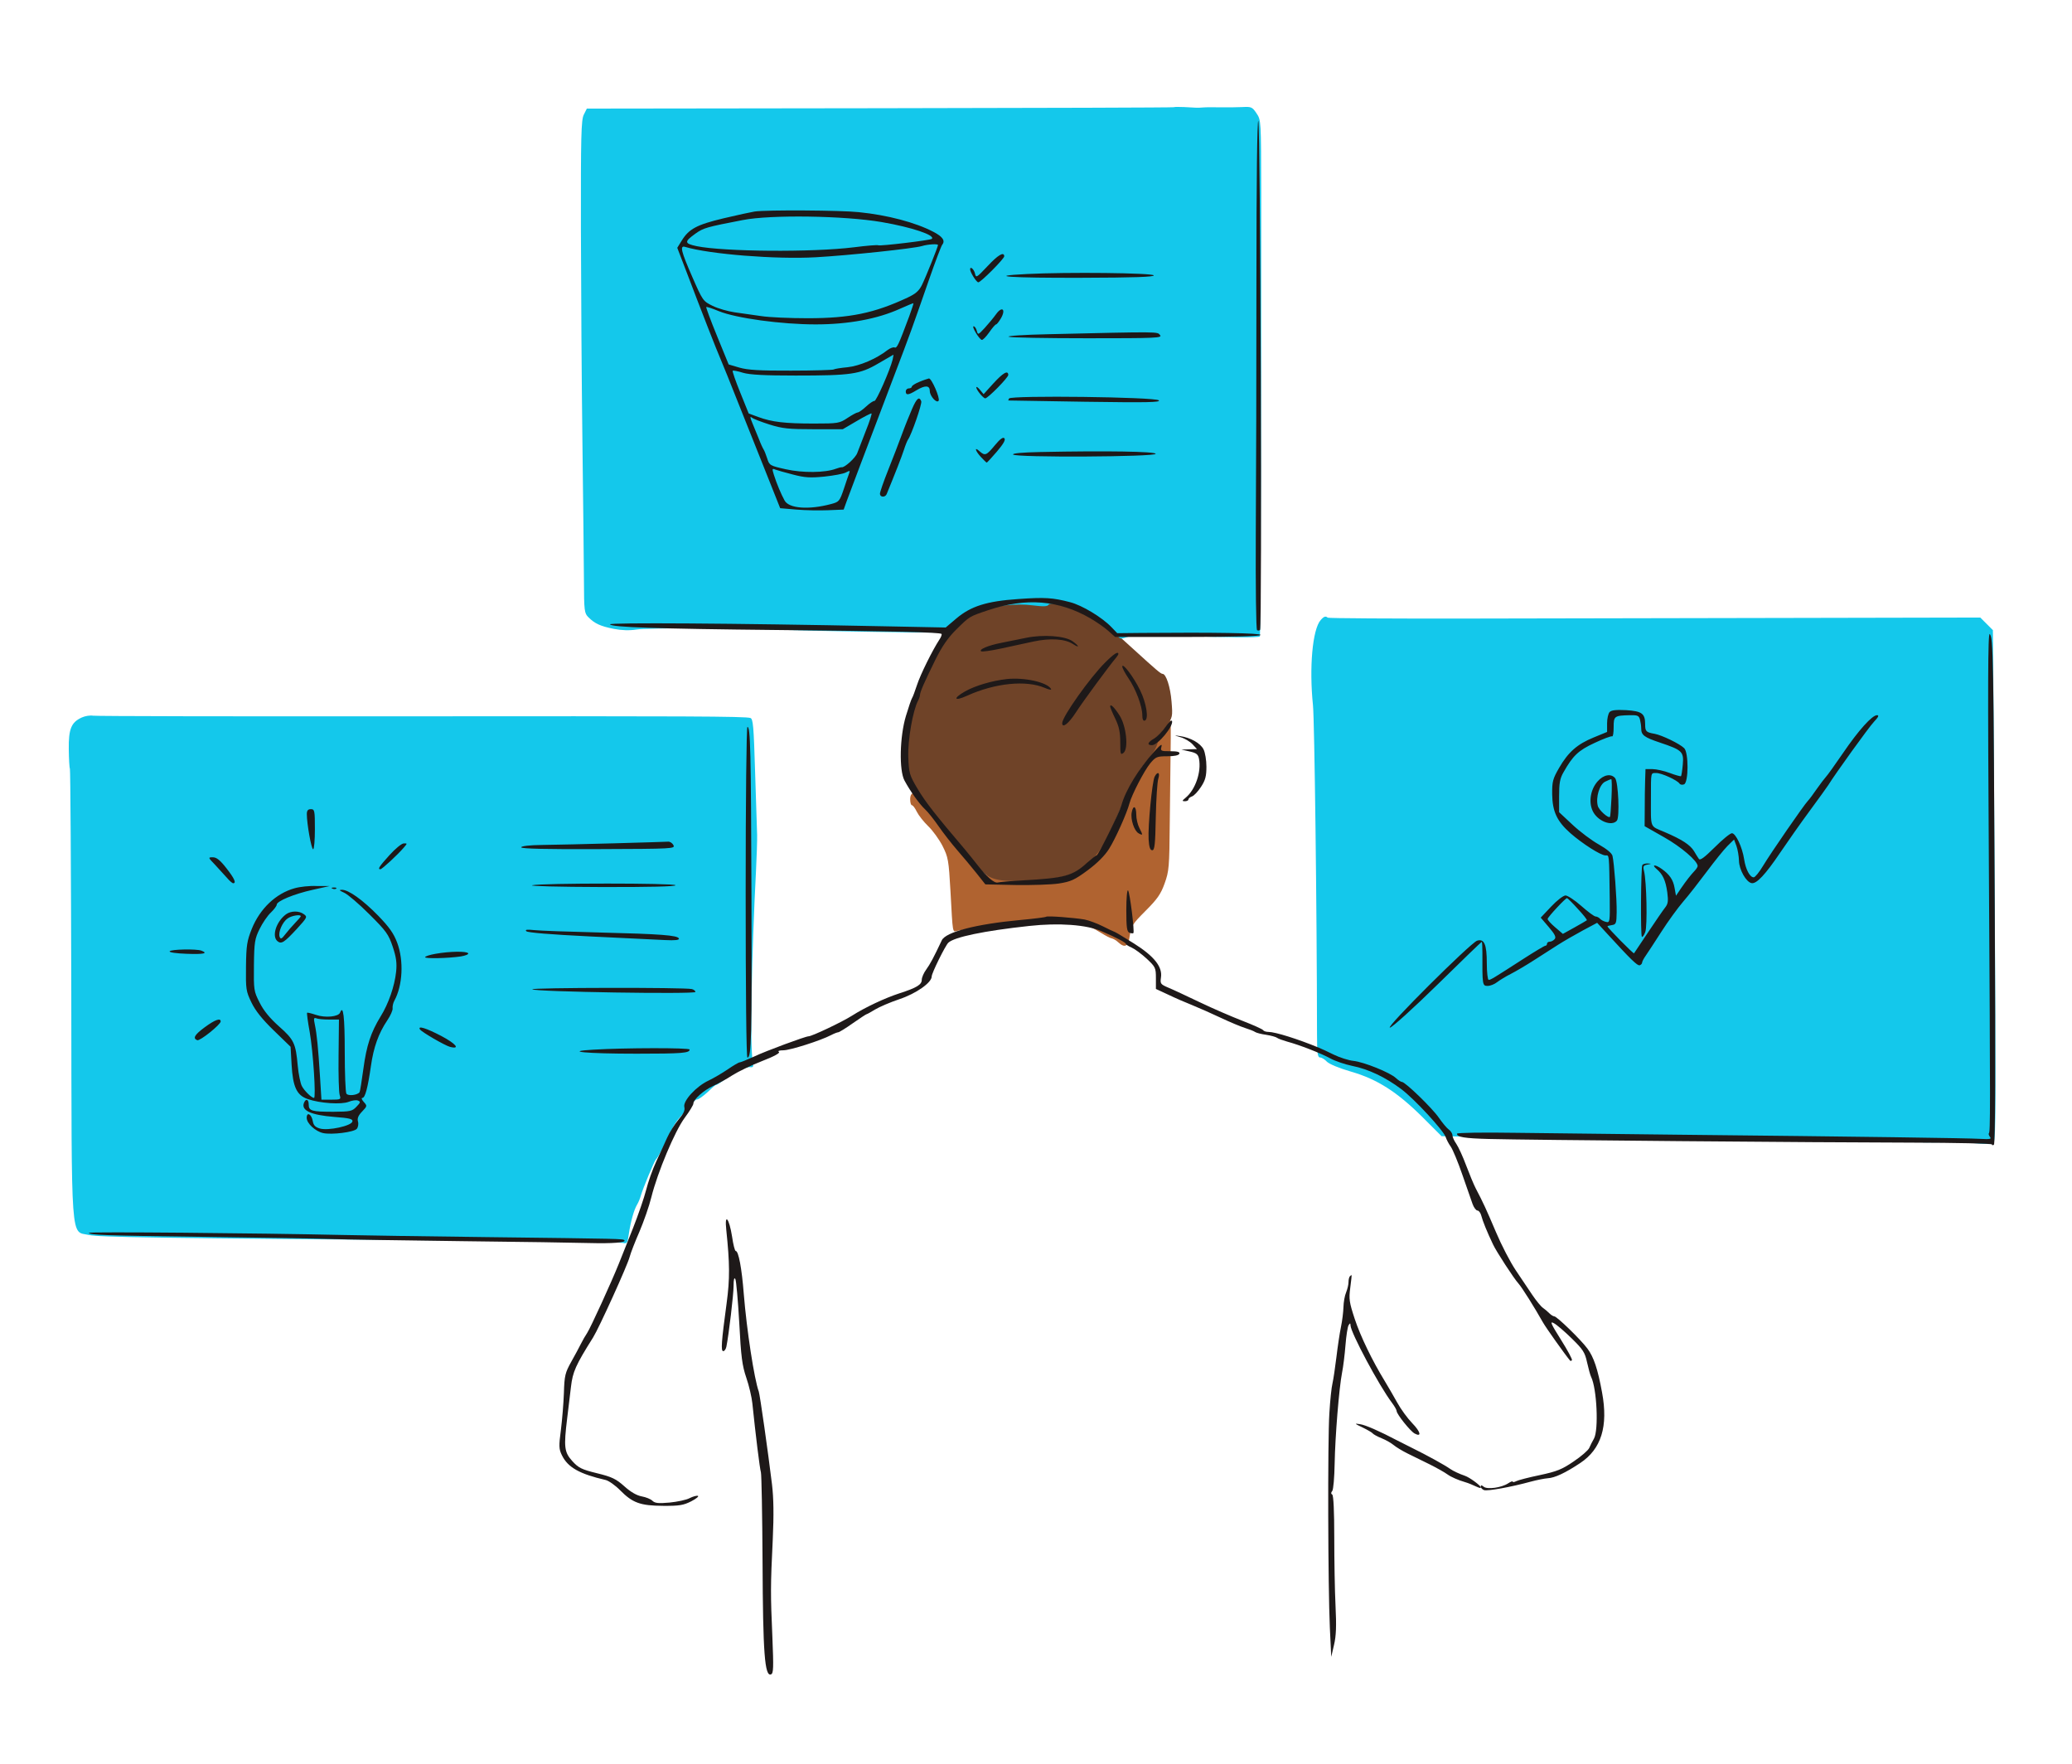
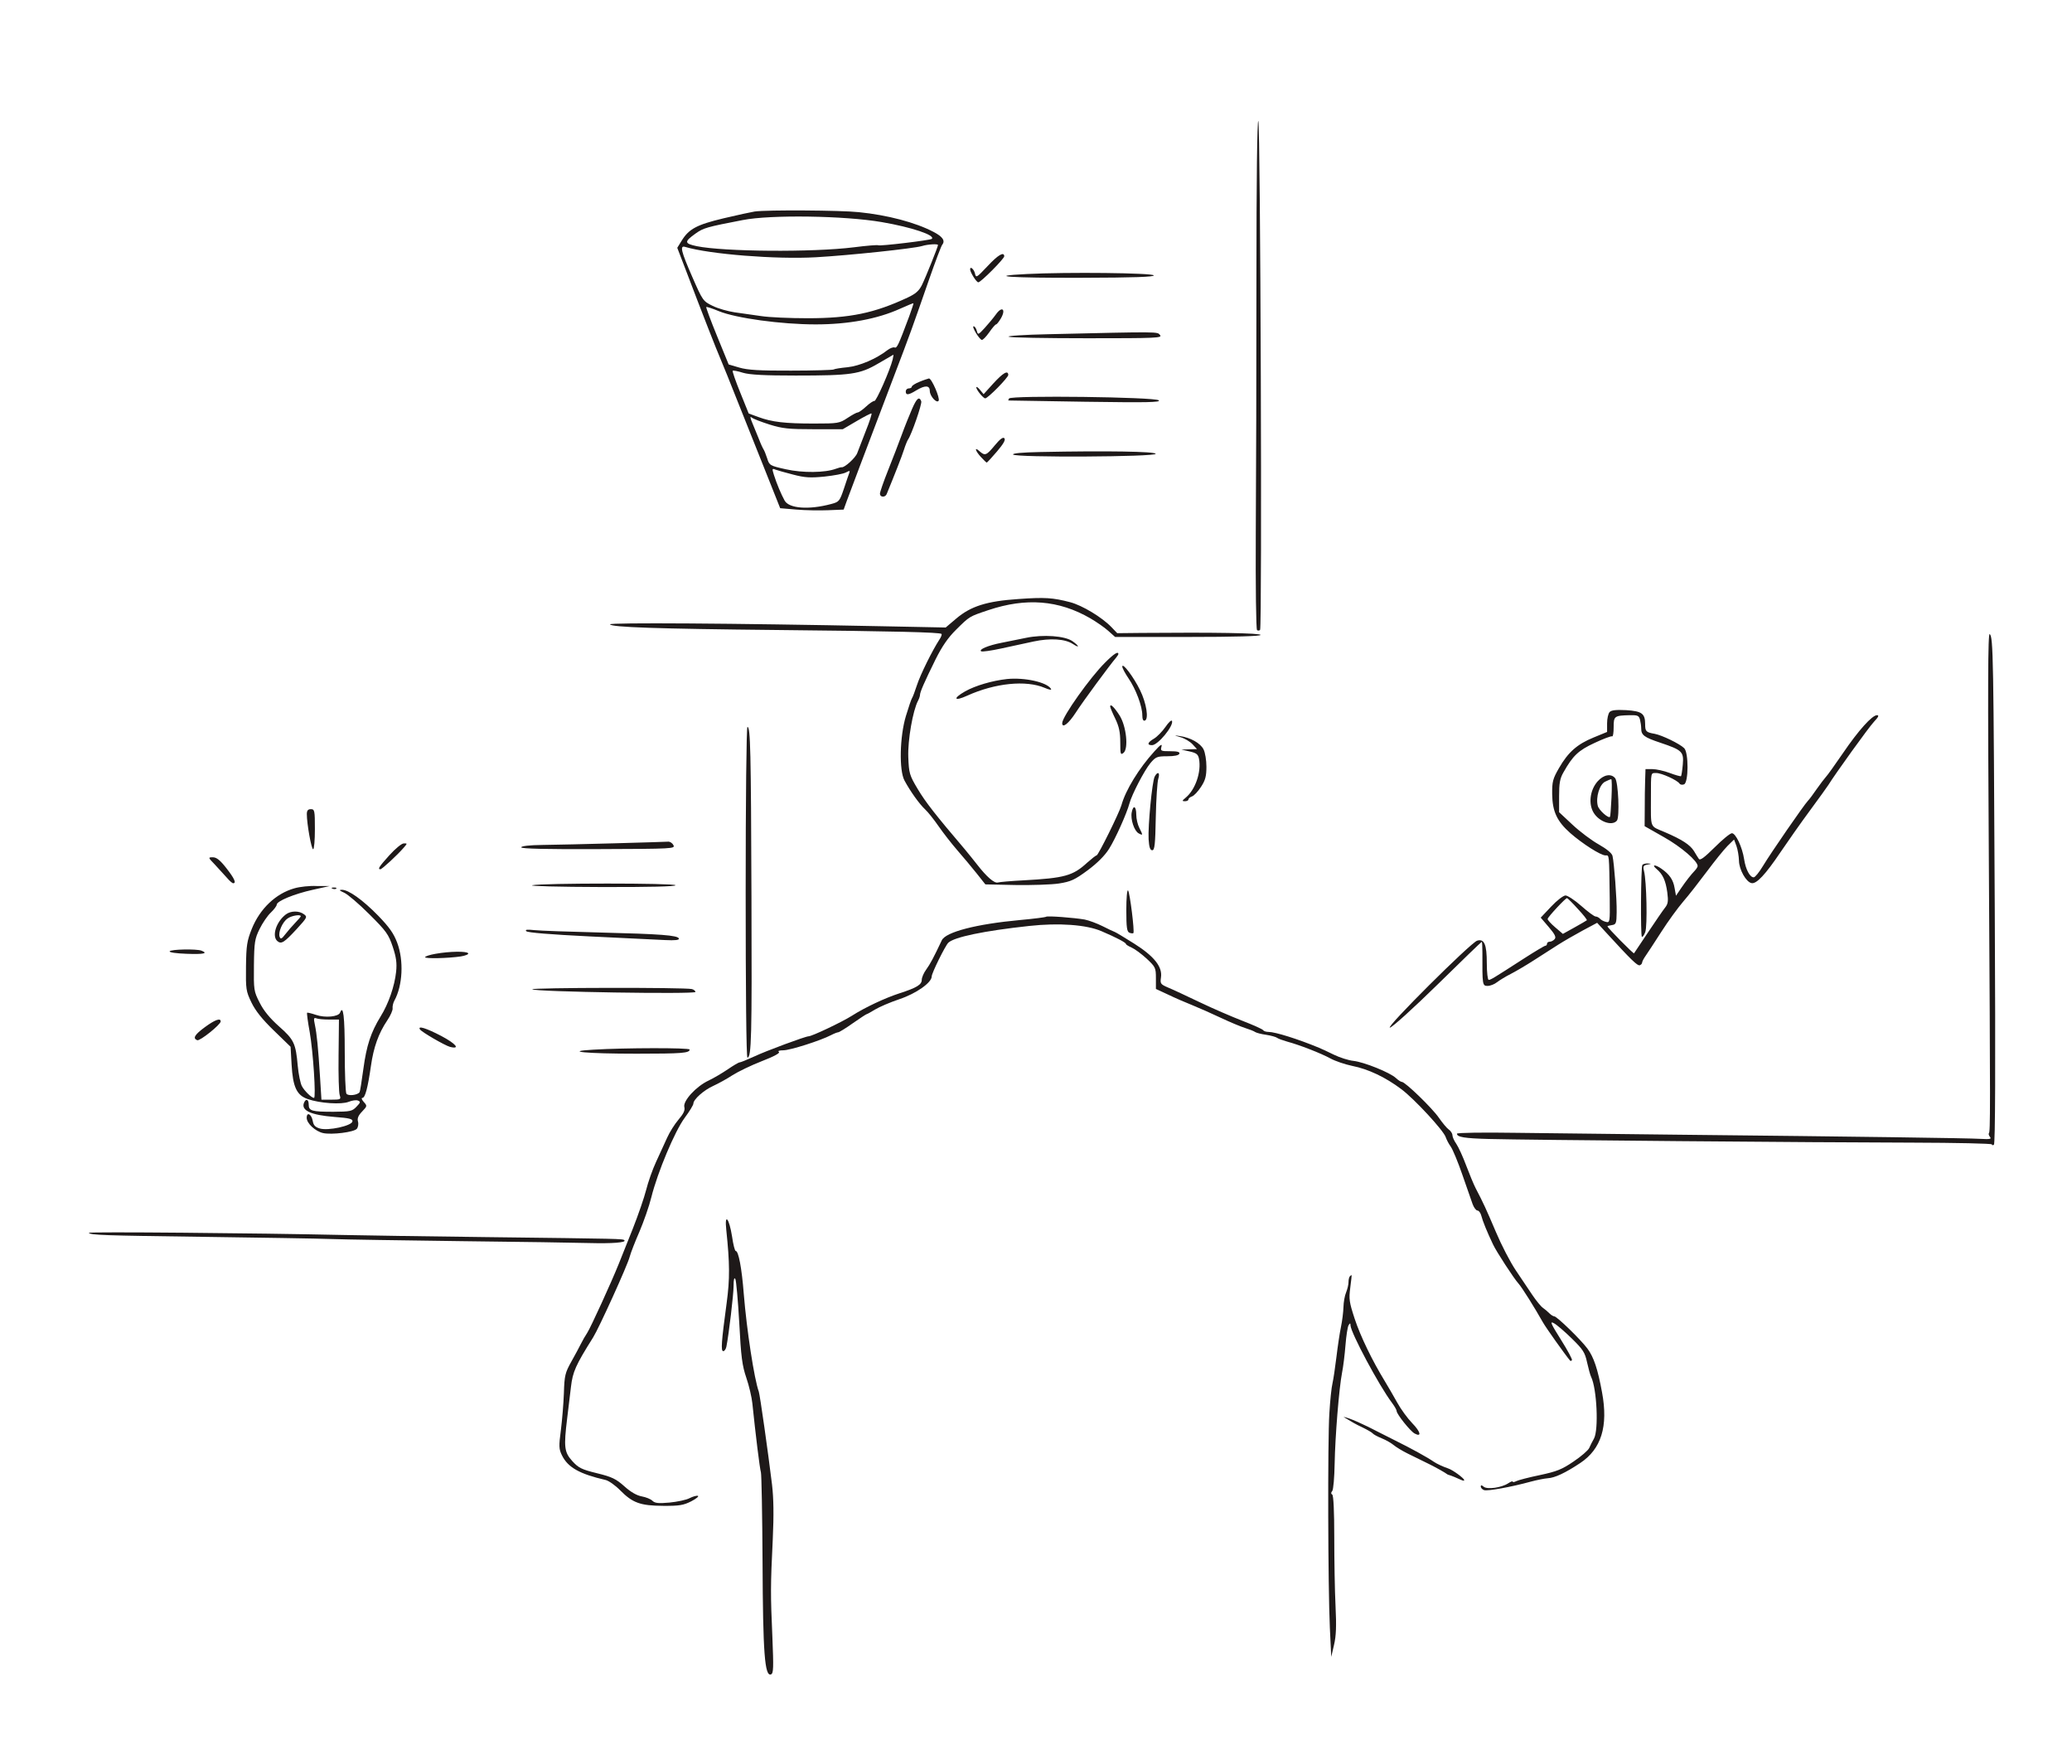
<svg xmlns="http://www.w3.org/2000/svg" version="1.1" id="Layer_1" x="0px" y="0px" viewBox="0 0 1645 1400" style="enable-background:new 0 0 1645 1400;" xml:space="preserve">
  <style type="text/css">
	.st0{fill-rule:evenodd;clip-rule:evenodd;fill:#B06330;}
	.st1{fill-rule:evenodd;clip-rule:evenodd;fill:#6F4328;}
	.st2{fill-rule:evenodd;clip-rule:evenodd;fill:#14C8EB;}
	.st3{fill-rule:evenodd;clip-rule:evenodd;fill:#1E1919;}
	.st4{fill:#14C8EB;stroke:#231F20;stroke-miterlimit:10;}
</style>
  <g>
-     <path class="st0" d="M922.2,581.7c-3.5,5.8-7.5,13.1-8.9,16.2c-1.4,3.1-3.6,6.7-4.8,8c-2,2.1-9.1,15.9-12.6,24.6   c-10.3,25.2-28.6,55.4-32.7,53.8c-1.2-0.5-2.2-0.1-2.2,0.8c0,3.1-10.3,7.8-19.1,8.8c-4.8,0.5-10.9,1.3-13.5,1.7   c-15.5,2.5-28.5,2.8-37.7,0.9c-8.4-1.7-11-3.2-16.4-8.8c-10.6-11.1-20.5-23.3-20.9-25.7c-0.4-2.9-16.1-20.9-20-23   c-1.7-0.9-3.7-3.4-4.5-5.5c-2.1-5.6-6.3-5-6.3,0.9c0,2.6,0.6,4.8,1.4,4.8c0.8,0,2.5,2.3,3.9,5.2c1.4,2.8,5.4,7.9,9,11.4   c3.6,3.4,8.7,10.5,11.4,15.7c4.5,9,4.9,11.2,6.3,36c1.9,34.5,1.5,32.3,5.4,31.4c4.9-1.2,19.2-2.5,35.1-3.3   c7.9-0.4,17.2-1.7,20.7-2.9s12.5-2.3,19.9-2.5c15.1-0.3,26.3,2.6,38.1,10.1c3.8,2.4,7.8,4.5,8.9,4.6c1.1,0.2,3.4,1.5,5,3   c5.5,5,8.1,3.5,9.3-5.4c1-7.3,2.1-9.1,12.5-19.5c9.3-9.3,12.1-13.3,15.1-21.7c3.5-9.7,3.8-12.8,4.1-48.5c0.2-21,0.5-47.7,0.7-59.4   s0.1-21.4-0.2-21.7C928.8,571.3,925.7,575.8,922.2,581.7z" />
-     <path class="st1" d="M801,477c-13.3,2.7-29.5,8.4-34.8,12.1c-21.2,15-45.9,67-48.2,101.4c-1,15.3,1.7,27.7,7.5,33.8   c1.9,2,4.9,6.4,6.7,9.9s7.4,11.3,12.6,17.4c5.1,6.1,9.3,11.7,9.3,12.5s0.7,1,1.6,0.4c0.9-0.5,3,1.4,4.7,4.2s7.3,10,12.4,15.9   c10.9,12.7,15.9,14.8,34.7,14.7c22.9-0.2,39.1-2.8,46.9-7.4c13.6-8,21.1-17.6,30.2-38.5c6.8-15.7,8.4-19.3,14.4-31.3   c3.4-6.7,8-14.2,10.2-16.6c6.5-7,10.8-14.9,9.9-18.2c-0.4-1.7-0.3-3.1,0.3-3.1s3.5-3.4,6.4-7.5c5.2-7.3,5.3-7.8,4.3-19.9   c-0.9-11.4-4.3-21.9-7.1-21.9c-1.4,0-4.9-3-22.8-19.3c-16.7-15.3-18.8-16.9-32.4-25.2c-18.7-11.4-28.5-14.3-47.4-14.1   C811.5,476.3,802.8,476.6,801,477z" />
-     <path class="st2" d="M932,85.1c-0.3,0.3-105.2,0.6-233.3,0.8l-232.8,0.3l-2.4,4.8c-2.1,4.1-2.4,17-2.3,90.7   c0.1,47.2,0.6,123.5,1.2,169.4s1.1,95.2,1.2,109.5c0.1,24.4,0.3,26.2,3.6,29.4c5,5,9.5,7.1,20.2,9.2c6.1,1.2,12.4,1.4,17.9,0.5   c8.6-1.4,78.3-1.3,111,0.1c10.1,0.4,46,1.3,79.9,1.8c53.4,0.9,61.6,0.7,61.6-1.3c0-3.1,8.8-11.3,12.8-12c1.8-0.3,5.9-1.7,9.1-3.2   c9.4-4.3,26.6-6.3,39.9-4.6c8.9,1.1,12,1,12.9-0.5c2.2-3.6,29.4,6.1,42.2,15.1c6.1,4.3,12,8.8,13,10.1c1.6,2.1,2.6,2.1,7.8,0.3   c4.7-1.7,12.8-1.9,39.5-0.9c38.6,1.5,64.1,1.7,65.2,0.6c0.7-0.7,1.3-207,1.1-352.4c-0.1-57.1-0.1-57.5-3.7-62.8   c-3.4-5.1-4.1-5.4-11.5-5c-4.3,0.2-12.2,0.3-17.4,0.2c-5.2-0.1-11.3-0.1-13.5,0.1s-4.7,0.3-5.6,0.2c-0.9,0-5.1-0.3-9.3-0.5   C935.9,84.8,932.2,84.8,932,85.1z M1048.5,492.2c-6.5,7.4-9.2,37.7-6.1,67.7c1.2,11.7,3.1,161.7,3.2,260.8   c0,15.3,0.5,18.7,2.4,18.7c1.3,0,3.7,1.5,5.4,3.3c1.8,1.9,9.7,5.2,19.4,8c20.7,6,36.5,16.1,56.9,36.4l14.8,14.8l39.3,0.7   c39.4,0.7,145.7,1.1,221.4,0.8c22.3-0.1,42.3-0.1,44.5-0.1s19.4,0.9,38.2,2c18.8,1.1,41.7,1.8,50.8,1.5c9.1-0.3,22,0,28.6,0.6   s13.2,0.9,14.7,0.6c2.4-0.5,2.6-10.7,2-132.8c-0.4-72.8-0.9-164.4-1.2-203.7l-0.6-71.3l-5-5l-5-5l-148.3,0.3   c-81.6,0.2-197.9,0.4-258.6,0.5s-110.7-0.2-111.2-0.7C1052.5,488.8,1051,489.3,1048.5,492.2z M65,569.5c-8.4,3.8-10.6,9-10.4,25.2   c0.1,7.9,0.5,14.9,0.9,15.5c0.4,0.7,0.9,80.6,1.1,177.6c0.3,203.2-0.7,189.2,14,192.5c8.1,1.8,48.8,2.4,320.4,4.6   c55,0.4,101.6,1.2,103.6,1.7c3.2,0.8,3.6,0.1,4.6-6.8c1.4-9.7,4.1-19.5,6.6-23.6c1.1-1.8,2.4-5,3-7.2c1.3-4.9,10.7-27.5,11.9-28.6   c1.7-1.6,6.6-10.8,12.3-23.1c1.6-3.5,4.6-8.2,6.7-10.3c2.1-2.2,5.6-6.3,7.7-9.1s4.9-5.2,6.1-5.2c1.2,0,5-2.8,8.6-6.1   c3.5-3.4,6.4-5.8,6.4-5.4c0,0.4,3.6-1.9,8.1-5.1c9.2-6.6,15.3-9.5,19.3-9c2.3,0.3,2.5-0.6,1.6-5.7c-2.1-11.5-0.8-83,2.7-150   c0.6-11.8,1-24.7,0.9-28.6s-0.8-26.3-1.6-49.7c-1.1-36.8-1.6-42.6-3.8-43.2c-4.7-1.3-46.3-1.5-282.5-1.3   c-129.5,0.1-237.2-0.1-239.4-0.5C71.6,567.7,67.6,568.3,65,569.5z" />
    <path class="st3" d="M997.5,220.9c0,69.5-0.2,160.6-0.5,202.4c-0.2,42.2,0.2,76.4,1,76.9s1.9,0.4,2.4-0.2   c1.7-1.7,0.3-402.3-1.4-404C998.1,95.1,997.5,143.2,997.5,220.9z M599.1,167.9c-2.6,0.4-13.7,2.8-24.7,5.4   c-21.3,5.1-27.5,8.4-33.3,17.9l-3.4,5.5l6.6,17.2c13.6,35.8,24.5,63.6,27.8,71.2c1.2,2.7,8,19.5,15.1,37.5   c7.1,17.9,14.1,35.5,15.6,39.1c1.4,3.6,5.7,14.4,9.6,24.1l7,17.6l12.9,1.1c7.1,0.6,18.4,0.8,25.2,0.5l12.3-0.5l2.6-7.2   c2.7-7.4,12.9-34.3,36.1-95.4c14.6-38.2,15.6-41.2,29.2-80.3c4.9-14,9.5-26.3,10.4-27.4c2.5-3.1,0.3-6.4-7.1-10.2   c-14.1-7.4-36.3-13.3-59.2-15.6C667.9,166.9,608.7,166.5,599.1,167.9z M700.1,176.3c23.8,4.1,42.6,10.4,39.7,13.3   c-1.1,1.1-41.2,5.9-42.5,5.1c-0.6-0.4-9.3,0.3-19.4,1.6c-32.8,4.1-103.3,3.5-124.8-0.9c-9.9-2.1-10-3.5-0.9-10   c6.3-4.5,8.9-5.2,37.4-10.7C611.8,170.3,670.6,171.2,700.1,176.3z M744.7,194.5c0,1.3-9.6,25.3-12.7,31.6c-2.3,4.7-5,7.1-11.4,10.1   c-26.5,12.4-45.9,16.4-79.3,16.4c-14.1,0-30.7-0.7-37-1.7c-6.3-0.9-15.8-2.3-21.1-3c-5.3-0.8-13.2-3-17.4-5.1   c-7.6-3.7-7.9-4.1-16.1-22.8c-9-20.6-10.2-25.4-5.7-24c19.5,5.8,72.1,10,103.8,8.2c26.4-1.5,77.5-6.9,84.2-8.9   C736.5,193.9,744.7,193.4,744.7,194.5z M784,211.3c-8.8,9.3-9.1,9.5-10,5.6c-0.9-3.4-3.8-5.8-3.8-3.1c0,2.3,5,10.3,6.5,10.3   c2,0,20.6-18.7,20.6-20.7C797.1,199.5,792.3,202.4,784,211.3z M815.4,217.5c-34.1,1.7-13.2,3.2,43.6,3c41.5-0.1,57.4-0.7,57-1.9   C915.3,216.6,846.9,215.9,815.4,217.5z M721.8,251.2c-8.6,23-9.7,25.4-11.6,24.6c-1.1-0.4-3.6,0.6-5.6,2.1   c-8.8,6.9-22.2,12.6-31.7,13.6c-5.4,0.5-10.4,1.3-11.1,1.8c-0.7,0.4-15.9,0.9-33.8,0.9c-25,0.1-34.5-0.5-41-2.4l-8.5-2.5l-9.2-22.5   c-5.1-12.4-8.9-22.8-8.6-23.1c0.3-0.3,4.8,1.1,10,3.3c13.8,5.6,49.6,10.5,76.9,10.5c25.9,0,49-4.3,66.9-12.4   c5.7-2.6,10.5-4.5,10.7-4.4C725.4,240.8,723.9,245.5,721.8,251.2z M790.8,249.4c-2,2.8-6,7.6-9,10.9c-5.2,5.6-5.4,5.7-6.3,2.3   c-0.5-2-1.7-3.6-2.5-3.6c-1.8,0,4.2,10,6.4,10.8c0.8,0.3,3.4-2.4,5.9-5.9c2.4-3.5,4.9-6.4,5.5-6.4s2.3-2.2,3.9-4.9   C798.8,245.4,795.5,242.8,790.8,249.4z M832.1,265.3c-18.8,0.4-32.9,1.3-31.3,2c1.6,0.7,29.8,1.2,62.6,1.2   c54.6,0,59.5-0.2,57.6-2.5C918.8,263.2,921.5,263.2,832.1,265.3z M708.7,285.4c-2.1,8.4-13,33.2-14.5,32.9   c-0.8-0.2-3.8,1.8-6.6,4.4s-5.8,4.7-6.7,4.7c-0.8,0-4.5,2-8.1,4.4c-6.3,4.2-7.5,4.4-26.6,4.4c-23,0-33.4-1.2-44.2-5.2l-7.6-2.8   l-6.7-16.6c-3.7-9.1-6.4-16.9-6-17.3s4.1,0.3,8.2,1.6c5.4,1.6,17.4,2.2,41.8,2.2c44.1,0,51-1,65.6-9.6c6.3-3.7,11.7-6.8,11.9-6.9   C709.5,281.3,709.2,283.1,708.7,285.4z M788.6,304.4l-7.7,8.5l-2.9-3.5c-1.6-1.9-2.9-2.8-2.9-1.9c0,1.9,5.5,8.7,7.1,8.7   c2.1,0,18.3-16.5,18.3-18.6C800.3,293.6,796.3,296,788.6,304.4z M729.9,303.1c-3.3,1.3-6,3.1-6,3.8c0,0.8-1.1,1.4-2.4,1.4   c-1.3,0-2.4,1.1-2.4,2.4c0,3.2,2.1,3,8.3-0.8c7.1-4.3,10.8-4.1,10.8,0.5c0,4,5.5,10.1,7,7.7c1.3-2-5.6-17.9-7.7-17.7   C736.7,300.6,733.2,301.7,729.9,303.1z M801.1,316.3c-0.5,0.9-0.7,1.6-0.5,1.6c0.3,0,27.7,0.5,60.9,1c49.4,0.7,60.1,0.5,58.5-1.1   C917.6,315.1,802.6,313.7,801.1,316.3z M724.1,324.6c-2,4.6-5.7,13.7-8.1,20.3c-2.4,6.6-7.3,19.3-10.9,28.3   c-3.6,9-6.5,17.4-6.5,18.7c0,2.9,4.1,3.1,5.3,0.4c6.3-15.3,12.2-30.3,13.8-35.4c1.1-3.5,2.6-7.1,3.2-8c2.7-3.7,11.3-28.4,10.5-30.4   C729.8,314.4,727.8,316.1,724.1,324.6z M687.4,342c-2.8,7.2-5.9,15.2-6.8,17.6c-1.4,3.9-10.2,11.8-12.4,11.3   c-0.4-0.1-2.5,0.4-4.6,1.2c-8.5,3.2-26.4,3.4-39.7,0.4c-12.6-2.8-13.1-3.1-14.8-8.6c-1-3.1-2.3-6.3-2.9-7.2c-0.6-0.9-2.3-4.5-3.6-8   c-1.4-3.5-3.7-9.2-5.2-12.7c-1.9-4.5-2.1-5.8-0.5-4.5c1.2,1,7.5,3.4,14.1,5.5c10.2,3.2,15.2,3.7,35,3.7h23.1l11.1-6.5   c6.1-3.6,11.4-6.3,11.7-6C692.3,328.6,690.3,334.8,687.4,342z M789.8,353.5c-6.7,8.1-7.8,8.5-12.1,4.7c-4.4-4-3.5-0.4,1.1,4.6   c2.2,2.4,4.3,4.4,4.6,4.4s4-4,8.1-8.8c5.2-6.1,7-9.3,5.9-10.5C796.4,346.7,794,348.4,789.8,353.5z M826.1,358.8   c-14.6,0.3-22.4,1-21.8,2c1.5,2.5,114.1,1.9,113.2-0.6C917,358.4,879.1,357.7,826.1,358.8z M629.6,376.7c9.5,2.5,13.7,2.7,25,1.6   c7.4-0.8,15.1-2.2,17-3.3c2.9-1.5,3.4-1.5,2.7,0.3c-0.5,1.2-2.4,6.9-4.3,12.6c-3.4,10-3.8,10.5-10.2,12.2   c-17.6,4.7-33.4,3.6-36.9-2.8c-2.7-4.9-6.3-13.4-8.5-20.4c-1.5-4.8-1.4-5.2,1-4.2C617,373.3,623.3,375.1,629.6,376.7z M808.4,475.5   c-25.1,1.7-37.6,5.7-49.1,15.4l-8.5,7.2l-50.4-1c-118.5-2.4-217.1-3-216.1-1.5c1.4,2.3,36,3.5,133.9,4.5   c91.9,0.9,128,1.8,129.3,3.1c0.4,0.4-0.3,2.5-1.7,4.5c-5.6,8.6-15.2,28-17.8,36.1c-1.6,4.8-3.3,9.5-3.9,10.3   c-0.6,0.9-2.8,7.3-4.9,14.3c-4.9,16.3-5.5,43.1-1.1,51.2c4.7,8.7,11.8,18.6,16.3,22.8c2.4,2.2,7.2,8.3,10.8,13.5   s10.3,13.8,14.9,19.1c4.6,5.3,11.5,13.5,15.3,18.3l6.9,8.7l23.8,0.5c13.1,0.2,28.7-0.3,34.6-1.2c9.4-1.5,12.4-2.8,22.7-10.4   c7.7-5.7,13.7-11.7,17.1-17.1c5.1-8.1,14.1-28.2,16.2-36.1c1.9-7.1,11.8-26.1,16.5-31.8c4.3-5.1,5.3-5.6,13.5-5.6   c5.6,0,9.1-0.7,9.6-2c0.6-1.4-1.5-2-7.2-2c-7.5,0-7.9-0.2-7-3.6c0.7-2.6-0.7-1.7-5.5,3.6c-12.4,13.6-23,30.9-26.3,42.9   c-1.7,6-18.4,39.8-19.7,39.8c-0.6,0-3.9,2.6-7.4,5.7c-11.4,10.5-17.9,12.3-50.9,14.1c-9.6,0.5-18.7,1.3-20.1,1.7   c-2.8,0.8-8.9-4.5-16.5-14.3c-2.6-3.4-7-8.7-9.6-11.9c-23.5-27.6-31.3-37.6-37.4-47.8c-6.7-11.2-7.1-12.7-7.6-25.6   c-0.5-13.2,3.6-37,7.8-44.8c0.8-1.5,1.5-3.6,1.5-4.5c0-2.3,3.5-10.2,12.3-28.1c5.2-10.4,9.9-17.3,16.4-23.7   c10.8-10.7,10.4-10.4,25.6-15.5c29.9-10,55.8-8,80.9,6.5c4.8,2.8,11.2,7.2,14.2,9.9l5.5,4.9H943c37.5,0,57.8-0.6,57.8-1.6   c0-1.5-36.7-2.1-94.7-1.6l-19.1,0.2l-4.7-4.9c-7.4-7.7-23.1-17.2-32.7-19.7C835.8,474.4,829.5,474,808.4,475.5z M1579,686   c1.2,198.2,1.2,212.4,0,213.6c-0.4,0.4,0,1.7,0.9,2.9c1.4,1.7-0.1,1.9-7.6,1.5c-9.6-0.6-95.4-1.8-239.9-3.3   c-45.5-0.5-103.6-1.2-129.2-1.5c-25.6-0.4-46.5-0.1-46.5,0.7c0,2.7,6,3.7,25.5,4.2c29,0.8,262.2,2.8,336,2.9   c34.8,0.1,63.2,0.7,63.2,1.4s0.7,0.8,1.6,0.3c1.1-0.7,1.3-62,0.7-183.4c-1-204.1-1.2-219.4-4-222   C1578.2,501.9,1578.1,544.1,1579,686z M814.6,506.3c-5.7,1.2-14.6,3-19.8,4c-10.2,2-18.1,5.3-15.8,6.7c0.8,0.5,7.9-0.5,15.7-2.2   s19.6-4.2,25.9-5.6c13.1-2.8,25-2.1,31.2,2c5.5,3.6,5.2,1.7-0.3-2.2C845.6,504.7,828,503.5,814.6,506.3z M877.5,525.8   c-11.8,11.6-34.2,43.1-34.2,48.2c0,4.4,5.1,0.4,10.8-8.4c5.5-8.6,27.2-38,32.1-43.7c0.9-1.1,1.7-2.3,1.7-2.8   C887.8,516.8,884.4,518.9,877.5,525.8z M891,529.1c0,1.2,2.2,5.3,4.9,9.3c5.8,8.4,11,22.2,11,29.3c0,3.3,0.7,4.7,2,4.3   c3.3-1.1,1.3-13.9-3.8-24.2C900.1,537.5,891.1,525.6,891,529.1z M799.5,539c-11.8,1.3-25.1,5.2-33.3,9.8c-10,5.7-8.8,8.2,1.7,3.4   c22.1-10,46.7-12.5,61.5-6.2c3.7,1.6,5.7,1.9,5,0.8C831.2,541.5,813.4,537.6,799.5,539z M881.4,560.8c0,0.8,1.8,5.1,4,9.6   c3,6.2,4,10.8,4,18.8c0,9.5,0.2,10.3,2.6,8.4c4.1-3.4,2.2-21.2-3.1-29.6C884.7,561.4,881.4,558.2,881.4,560.8z M1277.9,565.2   c-1.1,1.2-2,5.2-2,9v6.8l-10.7,4.4c-13,5.3-20.2,11.6-27.5,24.3c-4.9,8.5-5.5,10.7-5.4,20.7c0.2,13.8,3.8,21.5,14.4,30.9   c9.6,8.4,24.1,17.7,27.9,17.7c3.1,0,2.9-2.1,3.4,34.3c0.2,18.5,0.1,19.2-2.9,18.5c-1.8-0.4-3.9-1.5-4.8-2.5s-2.5-1.8-3.5-1.8   c-1.1,0-6.2-3.8-11.4-8.4c-5.2-4.6-10.9-8.3-12.5-8.3c-1.7,0-6.8,3.9-11.4,8.8l-8.3,8.8l6.4,7.5c4.8,5.6,6,8,4.7,9.5   c-0.9,1.1-2.7,2.1-3.9,2.1c-1.2,0-2.2,0.7-2.2,1.6c0,0.9-0.6,1.6-1.3,1.6c-0.7,0-8.4,4.6-17.1,10.2c-24.5,15.8-26.3,16.9-27.9,16.9   c-0.8,0-1.5-5.9-1.5-13.2c0-14.9-2-19.7-7.7-17.9c-5.2,1.7-73.4,69.6-69.2,69c1.9-0.3,18.5-15.3,37.9-34.3   c18.9-18.6,34.7-33.8,35-33.8s0.5,3.8,0.5,8.4c-0.1,25.8,0,26.6,4.1,26.6c2.1,0,5.5-1.3,7.6-3c2.1-1.6,7-4.6,10.8-6.5   c3.9-2,12.1-6.8,18.3-10.8c6.2-4,14.8-9.5,19.2-12.3c4.4-2.8,13.2-7.9,19.5-11.3l11.6-6.2l8,8.7c18.8,20.5,24,25.6,25.8,25   c1-0.3,1.9-1.3,1.9-2.1s1.3-3.3,2.8-5.4c1.5-2.2,7.2-10.8,12.5-19.1s13.1-19,17.3-23.9c4.2-4.8,12.6-15.6,18.8-23.9   c6.2-8.3,13.5-17.4,16.4-20.3l5.2-5.1l1.9,5.1c1,2.8,1.9,8.1,2,11.7c0.1,7.1,5.7,17,10,17.8c3.9,0.8,11-6.8,22.8-24.3   c5.9-8.7,16.5-23.8,23.6-33.4c7.1-9.6,13.6-18.7,14.5-20.1c5.3-8.6,32.2-46,36.3-50.3c3.5-3.7,4.2-5.2,2.4-5.2   c-3.9,0-14.7,12-27.1,30.2c-6.3,9.2-12.3,17.6-13.5,18.8c-1.1,1.2-4.4,5.5-7.2,9.5c-2.8,4.1-6,8.4-7.1,9.5   c-3.1,3.2-29.4,41.3-35.6,51.6c-3,5-6.3,9.1-7.4,9.1c-3,0.1-6.4-6.3-7.6-14.3c-1.5-9.8-6.7-20.7-9.7-20.7c-1.4,0-7.5,5-13.7,11.2   c-8.3,8.2-11.6,10.7-12.6,9.1c-0.8-1.1-2.5-3.9-3.8-6.1c-3.1-5-9.5-9.2-23.3-15.1c-12.1-5.2-10.9-2.2-10.9-27.8   c0-20.1-0.2-19.1,4.2-19.1c4.3,0,16.7,5.7,18.5,8.4c0.6,0.9,2.2,1.2,3.6,0.6c3.6-1.4,3.7-25.2,0.1-28.7   c-3.5-3.5-17.6-10.3-23.4-11.4c-6.9-1.2-7.6-1.9-7.6-7.7c0-8.4-2.6-10.3-15.1-11.1C1282.9,563.3,1279.4,563.7,1277.9,565.2z    M1302,571.1c0.5,2,1,5.2,1,7.3c0,5.1,2.4,6.9,15,11.1c17.6,5.9,18.9,7.2,18,17.4c-0.4,4.7-1.1,8.9-1.4,9.2s-4.4-0.8-8.9-2.5   s-10.8-3.1-13.8-3.1h-5.5l-0.3,9.1c-0.2,5-0.3,15.2-0.3,22.7l-0.1,13.5l15.5,8.8c13.6,7.7,26.5,18.8,26.6,22.8c0,0.7-0.9,2.2-2,3.4   c-3.5,3.7-7,8.2-11.2,14.3l-4,5.9l-1.1-6.1c-1.1-6.6-4.1-10.9-10.4-15.3c-5.1-3.6-8.2-3.4-3.9,0.2c4.9,4.1,7.2,9.1,8.5,18.6   c0.9,6.9,0.6,9.1-1.8,12.1c-1.6,2-7.7,10.9-13.5,19.6c-5.8,8.7-10.8,16.2-11.1,16.6c-0.5,0.6-21.1-20.3-21.1-21.4   c0-0.3,1.6-0.7,3.6-1c3.2-0.5,3.6-1.4,3.7-10.1c0.2-10.4-2-39.3-3.3-44.8c-0.5-2.2-4.6-5.5-10.9-9.1c-5.6-3.1-14.9-10.1-20.8-15.6   l-10.7-10V632c0-10.2,0.6-14,3.5-19c7.4-13.1,11.7-17.3,24.7-23.3c7-3.3,13.2-5.6,13.9-5.2c0.7,0.4,1.2-2.8,1.2-7.2   c0-8.9,0.5-9.3,12.9-9.6C1300,567.6,1301.1,568,1302,571.1z M925.3,577c-2.5,3.6-6.6,7.8-9.1,9.3c-5.2,3-5.8,5.2-1.6,5.2   c4.7,0,17.2-15.2,15.9-19.2C930.1,571.2,927.8,573.3,925.3,577z M592,708.3c0,76.6,0.5,131.2,1.4,131.2c3.2,0,3.6-16.4,3.2-127.1   c-0.4-117.1-0.8-135.4-3.2-135.4C592.6,577.1,592,636.1,592,708.3z M937.3,585.2c3.2,0.9,7.4,3.4,9.4,5.5l3.6,3.9l-6.2,0.2   l-6.2,0.2l6.6,1.5c5.4,1.2,6.7,2.3,7.4,5.8c2,10.4-2.9,24.6-10.6,30.9c-2.9,2.4-3,2.8-0.6,2.8c1.5,0,2.8-0.6,2.8-1.4   c0-0.8,1.3-1.9,2.8-2.4c1.6-0.5,4.8-3.9,7.2-7.6c3.5-5.3,4.3-8.6,4.3-16c0-5.1-1-11.3-2.3-13.8c-2.5-4.9-10.3-9.3-18.6-10.5   C931.6,583.5,931.6,583.5,937.3,585.2z M916.7,616.5c-2,3.9-5.4,39.1-4.8,49.7c0.4,6.3,1.2,8.7,2.9,8.7c1.9,0,2.4-4.6,2.8-26.2   c0.3-14.4,1.2-28.2,2-30.6C921.2,613.1,919,612,916.7,616.5z M1268.4,620.2c-5.6,6.3-7.3,16.2-4,23.4c3.7,8.1,15.2,12.7,19.3,7.8   c2.3-2.8,1.1-30.6-1.4-33.7C1279.1,613.8,1273.1,614.9,1268.4,620.2z M1279.4,633.2c-0.4,8.1-0.9,14.9-1.2,15.2   c-1.3,1.4-8.9-5.4-9.7-8.8c-1.7-6.8,1.4-16.9,5.8-19.1c2.2-1.1,4.4-2,4.9-2C1279.7,618.5,1279.8,625.1,1279.4,633.2z M898.5,644.8   c-1.1,5.6,2,14.8,5.5,16.7s3.5,1.5,0.5-4.4c-1.3-2.5-2.4-7.2-2.4-10.5C902.1,639.9,899.7,638.6,898.5,644.8z M243.6,646.2   c0,7.7,3.6,27.9,5,27.9c0.8,0,1.4-7.2,1.4-15.9c0-14.8-0.2-15.9-3.2-15.9C244.5,642.3,243.6,643.4,243.6,646.2z M487.8,669.4   c-21.9,0.6-47.5,1.2-56.9,1.3c-10.6,0.1-17.1,0.9-17.1,1.9c0,1.1,19.9,1.6,61.2,1.4c59.6-0.2,61.2-0.3,59.6-3.2   c-0.9-1.7-2.8-2.9-4.3-2.7C528.8,668.2,509.6,668.8,487.8,669.4z M309.2,678.8c-8.2,9.1-9.6,11.2-7.2,11.2   c1.3,0,13.7-11.5,18.5-17.1c3-3.5,3-3.5,0-3.4C318.9,669.5,313.8,673.7,309.2,678.8z M170.7,686.4c3.1,3.3,7.3,7.9,9.4,10.3   c2,2.4,4.3,4.4,5,4.4c2.7,0,1.1-3.7-5.4-12c-4.9-6.3-7.8-8.6-10.7-8.6C165.1,680.5,165.1,680.6,170.7,686.4z M1303.9,686.6   c-1.2,1.9-1.5,55.8-0.4,57c0.5,0.5,1.7-1.1,2.7-3.7c1.8-4.7,1.1-40.3-1-48.6c-0.9-3.6-0.5-4.4,2.7-5c3.6-0.7,3.6-0.7,0.3-0.9   C1306.3,685.3,1304.3,685.9,1303.9,686.6z M422.5,702.7c-2.6,0.7,21.9,1.3,54.5,1.4c38.6,0.1,59.3-0.4,59.3-1.4   C536.3,700.9,430,700.9,422.5,702.7z M233.8,705.1c-14.7,4.1-27.4,16.1-33.9,32.2c-3.8,9.5-4.4,13.1-4.6,29.9   c-0.2,18,0,19.6,4.3,28.5c3.1,6.5,8.6,13.4,17.8,22.3l13.3,12.9l0.8,14.1c1,17.9,4.1,24.4,12.8,27.4c9.7,3.4,26.8,4.5,32.5,2.2   c2.7-1.1,6-1.6,7.4-1c2.2,0.9,2.1,1.5-1.2,4.9c-3.4,3.6-4.9,3.9-18.3,4c-17.2,0-19.6-0.7-19.6-5.7c0-4.3-2.3-5.1-3.8-1.3   c-2.3,6,5.6,9.6,24.2,11.1c12.1,0.9,14.7,1.6,14.3,3.6c-0.7,3.5-19.2,7.5-25.8,5.6c-3.7-1.1-5.1-2.5-5.7-6c-1-5.5-4.8-7.5-4.8-2.5   c0,4.4,6.8,10.7,13,12.1c6.9,1.5,24.6-0.7,26.8-3.4c1-1.2,1.5-3.9,0.9-5.8c-0.7-2.5,0.3-4.8,3.3-7.9c4.1-4.3,4.1-4.5,1.3-7.6   c-1.6-1.8-2.1-3.2-1.1-3.2c2.2,0,4.3-8,6.8-25.4c2.1-14.8,6-25.8,13-36.2c2.5-3.7,4.4-8,4.2-9.5c-0.2-1.5,0.4-4.3,1.4-6.1   c6.6-12,7.6-31.8,2.2-46.1c-2.8-7.4-6.3-12.3-15-21.3c-12.4-12.7-23.7-20.7-28.9-20.6c-2.5,0-2,0.6,1.8,2.3   c2.8,1.2,11.8,8.9,20,17.1c13.5,13.4,15.3,16,18.6,25.8c2.8,8.4,3.4,12.9,2.7,19.8c-1.2,11.4-6,25.4-12.3,35.5   c-7.8,12.7-11.2,23.1-13.7,41.6c-1.3,9.5-2.6,17.9-3,18.5c-1.5,2.4-9.2,3.3-10.5,1.2c-0.7-1.1-1.3-16.2-1.3-33.4   c0-27.9-1.2-37.5-3.7-30.9c-1.3,3.3-11.8,4.3-19.1,1.8c-3.6-1.2-6.8-2-7.1-1.7s0.6,7.3,2.1,15.4c2.7,15.4,5.1,52.2,3.4,52.2   c-1.9,0-7.7-5.6-9.7-9.5c-1.1-2.2-2.6-9.3-3.2-15.9c-1.6-18-3-20.9-14.9-31.4c-7.2-6.4-12.3-12.6-15.4-18.9c-4.6-9-4.7-10-4.5-29.6   c0.2-18.3,0.7-21.1,4.5-28.8c2.3-4.7,6.3-10.6,8.9-13c2.6-2.5,4.7-5.3,4.7-6.3c0-2.8,13.7-8.5,28.6-11.8l13.5-3h-10.3   C245.9,703,237.9,703.9,233.8,705.1z M264,705.4c1.1,0.5,2.5,0.4,3-0.1s-0.4-0.9-2.1-0.8C263.1,704.5,262.7,704.9,264,705.4z    M894.2,722.4c0,13.9,0.5,17.2,2.5,18c1.3,0.5,2.7,0.6,3.1,0.3c1.1-1.1-2.8-32.2-4.2-33.9C894.8,706,894.2,713,894.2,722.4z    M1252.7,721.5c4.3,4.6,7.5,8.6,7.1,9c-0.3,0.3-4.8,2.9-9.8,5.7l-9.2,5.1l-6.2-5.3c-3.4-2.9-6.1-5.9-5.9-6.6   c0.4-1.8,14.4-16.8,15.4-16.5C1244.6,713,1248.5,716.8,1252.7,721.5z M227,725.8c-7.8,5.9-11.4,17.4-6.7,21.3   c3.1,2.5,5.3,1.1,15.3-9.7c8.3-9.1,8.6-9.6,5.7-11.7C237.4,722.8,230.9,722.9,227,725.8z M238.8,727.3c0,0.4-2,2.7-4.4,5.2   s-6,6.6-7.9,9.1c-2.9,3.8-3.7,4.1-4.5,2c-1.3-3.5,2.2-11.7,6.3-14.5C231.3,726.8,238.8,725.6,238.8,727.3z M417.9,739.2   c1.1,1.1,19.5,2.6,50.1,4.1c26.6,1.3,53.6,2.6,60,2.9c8,0.4,11.4,0,11-1.2c-0.9-2.6-14.4-3.6-62.9-4.8c-24.2-0.6-47.5-1.4-51.9-1.9   C418.3,737.7,416.6,737.9,417.9,739.2z M134.7,755.1c-0.5,0.9,5.1,1.7,13.4,2c13.6,0.5,17.5-0.3,11.8-2.5   C156,753.1,135.7,753.5,134.7,755.1z M345.8,757.1c-4.6,0.8-8.3,2-8.3,2.7c0,1.3,18,0.9,28.3-0.6c3.7-0.6,6.4-1.7,5.9-2.5   C370.5,754.9,357,755.1,345.8,757.1z M422.6,785.3c2.1,2,129.5,4,129.5,2.1c0-0.9-1.3-1.9-2.8-2.3   C544.1,783.7,421.1,783.9,422.6,785.3z M261.3,809.3h7.8l-0.3,28.2c-0.2,15.5,0.2,29.8,0.9,31.8c1.1,3.4,0.8,3.6-6.7,3.6h-7.8   l-1.1-17.6c-1.5-24.1-2.6-34.6-4.1-41.8c-1.1-5.1-0.9-5.9,1.1-5.2C252.3,808.9,256.9,809.3,261.3,809.3z M162.7,815.3   c-8.2,6-9.9,8.9-6.1,10.4c2.1,0.8,18.6-12.4,18.6-14.9C175.2,807.8,170.6,809.5,162.7,815.3z M333.4,817.1   c1.3,2.1,19.8,12.8,23.9,13.9c8.5,2.1,4.7-2.5-7-8.7C338.4,816.1,331.4,813.9,333.4,817.1z M471.1,833.2   c-24.4,1.4-5.6,3.2,34.3,3.2c36.2,0,42.1-0.5,42.1-3.3C547.4,831.6,496.1,831.7,471.1,833.2z M70.5,978.6   c1.7,1.8,10.6,2.1,92.8,3.2c43.7,0.6,88.5,1.3,99.4,1.7c10.9,0.4,57.5,1.1,103.4,1.7c45.9,0.5,91.7,1.2,101.7,1.5   c18.3,0.5,29.7-0.4,27.9-2.2c-1.2-1.2-1.6-1.2-108.9-2.5c-46.8-0.6-98.3-1.3-114.5-1.7C204.2,978.8,69.5,977.6,70.5,978.6z" />
-     <path class="st3" d="M830.5,727.7c-0.4,0.4-9.7,1.6-20.7,2.6c-34.7,3.2-59,9.5-62.1,16.1c-6.3,13.4-9.3,19-12.3,23.1   c-2,2.7-3.6,6.4-3.6,8.3c0,3.8-4.1,6.3-17.5,10.6c-11.7,3.8-27.5,11.2-38,17.9c-7.9,5-31.7,16.3-34.4,16.3   c-2.4,0-33.8,11.6-43.3,16.1c-5.5,2.5-10.6,4.6-11.4,4.6c-0.8,0-5,2.5-9.4,5.5s-11.2,7-15.2,8.9c-9.9,4.6-20.5,16.2-19.3,21   c0.7,2.6-0.6,5.3-4.6,10c-3,3.5-7.1,10-9,14.3c-2,4.3-5.9,13-8.8,19.2c-2.9,6.2-6.4,16.3-7.9,22.3s-6.3,19.9-10.6,30.8   c-4.4,10.9-9.4,23.5-11.1,27.8c-5.8,14.5-22.4,50.8-25.1,54.9c-1.5,2.2-3.7,6.1-5,8.7s-4.7,9-7.7,14.3c-4.8,8.6-5.4,10.9-5.8,24.7   c-0.3,8.3-1.4,21.6-2.4,29.5c-1.7,12.7-1.6,15,0.8,19.9c4.7,9.7,14,14.9,34.8,19.7c2.4,0.6,7.6,4.2,11.5,8.2   c9.8,9.9,15.9,12.2,34.1,12.3c12.8,0.1,16.2-0.5,22.3-3.6c3.9-2,6.3-4,5.3-4.3c-1-0.4-4,0.5-6.6,1.8c-2.6,1.4-9.8,2.9-15.9,3.5   c-8.9,0.8-11.6,0.5-13.6-1.4c-1.4-1.4-5.2-2.9-8.5-3.5c-3.9-0.7-8.7-3.4-13.8-8c-6.6-5.9-9.9-7.5-21.8-10.4   c-12.3-3-14.7-4.3-19.6-9.7c-6.3-7-6.8-11.1-4-33.9c0.9-7,2.2-18.3,3-24.9c1.4-12,3.7-17.2,17.6-39.3c4.6-7.3,27.2-57,29-63.9   c0.8-3.1,4.3-12.1,7.8-20.1c3.4-8,7.7-20.2,9.4-27.2c5-20,18.7-52.6,26.5-63.1c3.8-5.1,6.9-10.2,6.9-11.3c0-3.3,8.3-10.7,15.9-14.1   c3.9-1.8,10.7-5.5,15.1-8.4c4.4-2.8,14.9-7.9,23.4-11.2c9.6-3.7,14.7-6.5,13.5-7.3c-1.2-0.7,0.3-1.3,3.5-1.3   c5.4,0,29.6-7.7,38-12.1c2.3-1.2,4.9-2.2,5.6-2.2c0.7,0,6-3.2,11.6-7.2c5.6-3.9,10.6-7.2,11-7.2s3.4-1.7,6.7-3.7s11.9-5.7,19.3-8.2   c13.2-4.4,25.6-13.1,25.6-18c0-2.7,10.8-24.5,13.2-26.8c4.8-4.5,28.2-9.4,64.2-13.3c23.6-2.6,45.5-1,57.5,4.2   c11.7,5,19.3,9,19.3,10.1c0,0.5,2.1,1.8,4.6,2.9c2.5,1.1,7.9,5.1,11.9,8.8c6.9,6.5,7.3,7.2,7.3,15.4v8.6l9.9,4.6   c5.4,2.6,14.2,6.4,19.5,8.5c5.2,2.1,15.3,6.6,22.3,9.9c7,3.3,15.6,6.9,19.1,8s7.1,2.5,8,3.2c0.9,0.6,4.8,1.7,8.7,2.2   c3.9,0.6,7.8,1.7,8.7,2.4s4.5,2,8,3c9.7,2.6,26.7,9.2,34.4,13.4c3.8,2.1,11.6,4.7,17.3,5.9c12.7,2.5,26.4,9,39,18.5   c10.4,7.8,33.6,32.9,35.2,38.1c0.6,1.8,2.3,5.2,4,7.5c1.6,2.3,5.8,12.4,9.2,22.3c3.4,9.9,7.1,20.3,8.1,23.2c1,2.8,2.8,5.2,3.9,5.2   s2.5,1.9,3.1,4.3c1,4,4.6,12.9,9.3,22.7c2.5,5.4,16.6,27.1,20.2,31c2.7,3,12.5,18.6,19.5,31c2.4,4.2,17,24.8,21.4,30.1   c0.3,0.4,1,0.3,1.5-0.3c0.5-0.5-3.4-7.8-8.7-16.2c-8.1-12.9-9-15-5.7-13.2c2.2,1.1,8.6,6.6,14.2,12.1c9,8.8,10.5,11.1,12.2,19   c1.1,4.9,2.5,10.1,3.2,11.5c4.6,9.3,6.1,42,2.3,49c-1.3,2.3-3,5.6-3.8,7.5c-0.8,1.8-6.4,6.7-12.4,10.7c-9.2,6.3-13.3,7.9-26.8,10.8   c-8.7,1.8-17.2,4-18.7,4.8s-2.8,1-2.8,0.4s-1.6,0-3.6,1.3c-5.3,3.5-16.7,5.1-19.5,2.7c-1.7-1.4-2.3-1.4-2.3-0.1   c0,1,1.2,2.3,2.6,2.8c2.6,1,21.4-2.4,37.1-6.7c4.8-1.3,10.9-2.5,13.5-2.7c5.6-0.3,14.1-4.3,25.8-12.1c16.7-11.1,22.3-29.1,17.3-56   c-3.4-18.6-6.6-28.1-11.6-34.8c-5.3-7.2-24.3-25.6-26.3-25.6c-0.8,0-2.6-1.1-3.9-2.4s-3.6-3.3-5.2-4.4s-5.3-5.7-8.3-10.1   c-3-4.5-9-13.4-13.3-19.8c-4.3-6.4-11.3-19.9-15.6-30.1c-7.7-18.1-10.3-23.8-16.1-34.8c-1.6-3.1-5-11.3-7.6-18.2   c-2.6-7-6.1-14.6-7.8-17.1c-1.7-2.4-3.1-5.5-3.1-6.9c0-1.3-1.3-3.4-2.9-4.5s-5.1-5.4-7.9-9.4c-5.1-7.5-26.7-28.4-29.3-28.4   c-0.8,0-3-1.4-4.8-3.1c-4.7-4.4-25.4-12.7-33.7-13.6c-3.8-0.4-10.8-2.6-15.5-4.9c-4.7-2.3-10-4.8-11.8-5.5   c-16.9-7-34.8-12.6-40.2-12.6c-1.8,0-3.7-0.6-4.2-1.4c-0.5-0.8-7.9-4.1-16.4-7.4c-8.5-3.3-23.8-9.9-33.8-14.7   c-10.1-4.8-21.3-10.1-25-11.6c-6.3-2.7-6.6-3.2-5.9-8.1c1.3-8.4-5.3-16.8-21.3-26.9c-7.5-4.7-14.4-8.9-15.3-9.2   c-1-0.3-5.3-2.4-9.7-4.6c-4.4-2.2-10.8-4.6-14.3-5.3C853.1,728.5,831.5,726.8,830.5,727.7z M576.6,976.2   c2.8,26.9,2.9,38.8,0.3,58.1c-4.2,31.1-4.7,38.2-2.7,38.2c1,0,2.1-1.6,2.5-3.6c1.9-9.4,5.7-41.3,5.7-48.2c0-5.2,0.5-7,1.4-5.4   c0.7,1.3,2.1,16.9,3.1,34.6c1.4,27.1,2.3,34,5.6,43.7c2.2,6.4,4.3,15.5,4.8,20.3c2.5,24.3,5.9,52,6.8,54.8   c0.5,1.7,1.1,33.9,1.3,71.6c0.3,71.7,1.7,90.7,6.7,88.8c2-0.8,2.1-5.1,1.1-29.7c-1.5-34-1.5-40.6,0.3-77.4   c0.9-19.6,0.7-32.6-0.6-43.7c-3.1-25.5-9.6-71.3-10.5-73.7c-3.6-9.8-9.6-49-11.9-77.4c-1.6-20.7-4.2-34.2-6.4-34.2   c-0.7,0-2-5.1-2.9-11.4C578.9,966.9,575.1,962.4,576.6,976.2z M1071.7,1013.1c-0.6,0.6-1.1,2.7-1.1,4.7s-0.9,5.6-1.9,8.1   c-1.1,2.5-2,7.7-2.1,11.6s-1,11.1-2,15.9s-2.6,15.5-3.6,23.9c-1,8.3-2.4,17.6-3.1,20.7c-0.8,3.1-1.9,13.8-2.5,23.9   c-1.4,22-1.1,137.8,0.4,170.2l1.1,23.1l2.2-9.5c1.7-7.1,2-15,1.2-31c-0.6-11.8-1-36.3-1-54.4c0-20.6-0.6-33.3-1.6-33.9   c-1.1-0.7-1.1-1.6,0-2.9c0.9-1.1,1.7-10.8,1.9-21.7c0.4-21.8,3.5-59.9,5.9-72.3c0.9-4.4,2.1-14.1,2.7-21.7   c0.6-7.5,1.7-14.7,2.5-15.9c1.2-1.8,1.4-1.8,1.5,0.2c0.2,5.8,22.7,47.9,32.9,61.4c2,2.7,3.7,5.6,3.7,6.5c0,2.5,10.9,16.1,14.3,17.9   c5.8,3.1,4.8-1.3-1.9-8.2c-3.7-3.8-9.1-11.2-12-16.5c-2.9-5.2-7.3-12.8-9.8-16.9c-9.8-16-19.3-35.5-23.9-49.5   c-4.3-13.1-4.7-15.7-3.5-24.6c0.7-5.4,1.2-9.9,1.1-9.9C1072.9,1012,1072.3,1012.5,1071.7,1013.1z M1081.8,1133.1   c3.9,1.9,7.5,4,8,4.7s3.7,2.5,7.2,3.9s7.7,3.9,9.5,5.4s6.8,4.6,11.1,6.7c4.4,2.1,12.2,6,17.5,8.6c5.2,2.6,11.7,6.2,14.3,8.1   c2.6,1.9,8.6,4.5,13.2,5.8c7.6,2.2,13.5,6.4,13,4.2c-0.3-1.4-8.8-7.8-12.7-9.1c-3.9-1.3-9.1-3.7-11.4-5.3   c-4.7-3.3-18.3-10.8-30.7-16.9c-4.4-2.2-9.4-4.7-11.1-5.6c-14.5-7.6-25.6-12.5-29.9-13.1C1075.1,1129.7,1075.2,1130,1081.8,1133.1z   " />
+     <path class="st3" d="M830.5,727.7c-0.4,0.4-9.7,1.6-20.7,2.6c-34.7,3.2-59,9.5-62.1,16.1c-6.3,13.4-9.3,19-12.3,23.1   c-2,2.7-3.6,6.4-3.6,8.3c0,3.8-4.1,6.3-17.5,10.6c-11.7,3.8-27.5,11.2-38,17.9c-7.9,5-31.7,16.3-34.4,16.3   c-2.4,0-33.8,11.6-43.3,16.1c-5.5,2.5-10.6,4.6-11.4,4.6c-0.8,0-5,2.5-9.4,5.5s-11.2,7-15.2,8.9c-9.9,4.6-20.5,16.2-19.3,21   c0.7,2.6-0.6,5.3-4.6,10c-3,3.5-7.1,10-9,14.3c-2,4.3-5.9,13-8.8,19.2c-2.9,6.2-6.4,16.3-7.9,22.3s-6.3,19.9-10.6,30.8   c-4.4,10.9-9.4,23.5-11.1,27.8c-5.8,14.5-22.4,50.8-25.1,54.9c-1.5,2.2-3.7,6.1-5,8.7s-4.7,9-7.7,14.3c-4.8,8.6-5.4,10.9-5.8,24.7   c-0.3,8.3-1.4,21.6-2.4,29.5c-1.7,12.7-1.6,15,0.8,19.9c4.7,9.7,14,14.9,34.8,19.7c2.4,0.6,7.6,4.2,11.5,8.2   c9.8,9.9,15.9,12.2,34.1,12.3c12.8,0.1,16.2-0.5,22.3-3.6c3.9-2,6.3-4,5.3-4.3c-1-0.4-4,0.5-6.6,1.8c-2.6,1.4-9.8,2.9-15.9,3.5   c-8.9,0.8-11.6,0.5-13.6-1.4c-1.4-1.4-5.2-2.9-8.5-3.5c-3.9-0.7-8.7-3.4-13.8-8c-6.6-5.9-9.9-7.5-21.8-10.4   c-12.3-3-14.7-4.3-19.6-9.7c-6.3-7-6.8-11.1-4-33.9c0.9-7,2.2-18.3,3-24.9c1.4-12,3.7-17.2,17.6-39.3c4.6-7.3,27.2-57,29-63.9   c0.8-3.1,4.3-12.1,7.8-20.1c3.4-8,7.7-20.2,9.4-27.2c5-20,18.7-52.6,26.5-63.1c3.8-5.1,6.9-10.2,6.9-11.3c0-3.3,8.3-10.7,15.9-14.1   c3.9-1.8,10.7-5.5,15.1-8.4c4.4-2.8,14.9-7.9,23.4-11.2c9.6-3.7,14.7-6.5,13.5-7.3c-1.2-0.7,0.3-1.3,3.5-1.3   c5.4,0,29.6-7.7,38-12.1c2.3-1.2,4.9-2.2,5.6-2.2c0.7,0,6-3.2,11.6-7.2c5.6-3.9,10.6-7.2,11-7.2s3.4-1.7,6.7-3.7s11.9-5.7,19.3-8.2   c13.2-4.4,25.6-13.1,25.6-18c0-2.7,10.8-24.5,13.2-26.8c4.8-4.5,28.2-9.4,64.2-13.3c23.6-2.6,45.5-1,57.5,4.2   c11.7,5,19.3,9,19.3,10.1c0,0.5,2.1,1.8,4.6,2.9c2.5,1.1,7.9,5.1,11.9,8.8c6.9,6.5,7.3,7.2,7.3,15.4v8.6l9.9,4.6   c5.4,2.6,14.2,6.4,19.5,8.5c5.2,2.1,15.3,6.6,22.3,9.9c7,3.3,15.6,6.9,19.1,8s7.1,2.5,8,3.2c0.9,0.6,4.8,1.7,8.7,2.2   c3.9,0.6,7.8,1.7,8.7,2.4s4.5,2,8,3c9.7,2.6,26.7,9.2,34.4,13.4c3.8,2.1,11.6,4.7,17.3,5.9c12.7,2.5,26.4,9,39,18.5   c10.4,7.8,33.6,32.9,35.2,38.1c0.6,1.8,2.3,5.2,4,7.5c1.6,2.3,5.8,12.4,9.2,22.3c3.4,9.9,7.1,20.3,8.1,23.2c1,2.8,2.8,5.2,3.9,5.2   s2.5,1.9,3.1,4.3c1,4,4.6,12.9,9.3,22.7c2.5,5.4,16.6,27.1,20.2,31c2.7,3,12.5,18.6,19.5,31c2.4,4.2,17,24.8,21.4,30.1   c0.3,0.4,1,0.3,1.5-0.3c0.5-0.5-3.4-7.8-8.7-16.2c-8.1-12.9-9-15-5.7-13.2c2.2,1.1,8.6,6.6,14.2,12.1c9,8.8,10.5,11.1,12.2,19   c1.1,4.9,2.5,10.1,3.2,11.5c4.6,9.3,6.1,42,2.3,49c-1.3,2.3-3,5.6-3.8,7.5c-0.8,1.8-6.4,6.7-12.4,10.7c-9.2,6.3-13.3,7.9-26.8,10.8   c-8.7,1.8-17.2,4-18.7,4.8s-2.8,1-2.8,0.4s-1.6,0-3.6,1.3c-5.3,3.5-16.7,5.1-19.5,2.7c-1.7-1.4-2.3-1.4-2.3-0.1   c0,1,1.2,2.3,2.6,2.8c2.6,1,21.4-2.4,37.1-6.7c4.8-1.3,10.9-2.5,13.5-2.7c5.6-0.3,14.1-4.3,25.8-12.1c16.7-11.1,22.3-29.1,17.3-56   c-3.4-18.6-6.6-28.1-11.6-34.8c-5.3-7.2-24.3-25.6-26.3-25.6c-0.8,0-2.6-1.1-3.9-2.4s-3.6-3.3-5.2-4.4s-5.3-5.7-8.3-10.1   c-3-4.5-9-13.4-13.3-19.8c-4.3-6.4-11.3-19.9-15.6-30.1c-7.7-18.1-10.3-23.8-16.1-34.8c-1.6-3.1-5-11.3-7.6-18.2   c-2.6-7-6.1-14.6-7.8-17.1c-1.7-2.4-3.1-5.5-3.1-6.9c0-1.3-1.3-3.4-2.9-4.5s-5.1-5.4-7.9-9.4c-5.1-7.5-26.7-28.4-29.3-28.4   c-0.8,0-3-1.4-4.8-3.1c-4.7-4.4-25.4-12.7-33.7-13.6c-3.8-0.4-10.8-2.6-15.5-4.9c-4.7-2.3-10-4.8-11.8-5.5   c-16.9-7-34.8-12.6-40.2-12.6c-1.8,0-3.7-0.6-4.2-1.4c-0.5-0.8-7.9-4.1-16.4-7.4c-8.5-3.3-23.8-9.9-33.8-14.7   c-10.1-4.8-21.3-10.1-25-11.6c-6.3-2.7-6.6-3.2-5.9-8.1c1.3-8.4-5.3-16.8-21.3-26.9c-7.5-4.7-14.4-8.9-15.3-9.2   c-1-0.3-5.3-2.4-9.7-4.6c-4.4-2.2-10.8-4.6-14.3-5.3C853.1,728.5,831.5,726.8,830.5,727.7z M576.6,976.2   c2.8,26.9,2.9,38.8,0.3,58.1c-4.2,31.1-4.7,38.2-2.7,38.2c1,0,2.1-1.6,2.5-3.6c1.9-9.4,5.7-41.3,5.7-48.2c0-5.2,0.5-7,1.4-5.4   c0.7,1.3,2.1,16.9,3.1,34.6c1.4,27.1,2.3,34,5.6,43.7c2.2,6.4,4.3,15.5,4.8,20.3c2.5,24.3,5.9,52,6.8,54.8   c0.5,1.7,1.1,33.9,1.3,71.6c0.3,71.7,1.7,90.7,6.7,88.8c2-0.8,2.1-5.1,1.1-29.7c-1.5-34-1.5-40.6,0.3-77.4   c0.9-19.6,0.7-32.6-0.6-43.7c-3.1-25.5-9.6-71.3-10.5-73.7c-3.6-9.8-9.6-49-11.9-77.4c-1.6-20.7-4.2-34.2-6.4-34.2   c-0.7,0-2-5.1-2.9-11.4C578.9,966.9,575.1,962.4,576.6,976.2z M1071.7,1013.1c-0.6,0.6-1.1,2.7-1.1,4.7s-0.9,5.6-1.9,8.1   c-1.1,2.5-2,7.7-2.1,11.6s-1,11.1-2,15.9s-2.6,15.5-3.6,23.9c-1,8.3-2.4,17.6-3.1,20.7c-0.8,3.1-1.9,13.8-2.5,23.9   c-1.4,22-1.1,137.8,0.4,170.2l1.1,23.1l2.2-9.5c1.7-7.1,2-15,1.2-31c-0.6-11.8-1-36.3-1-54.4c0-20.6-0.6-33.3-1.6-33.9   c-1.1-0.7-1.1-1.6,0-2.9c0.9-1.1,1.7-10.8,1.9-21.7c0.4-21.8,3.5-59.9,5.9-72.3c0.9-4.4,2.1-14.1,2.7-21.7   c0.6-7.5,1.7-14.7,2.5-15.9c1.2-1.8,1.4-1.8,1.5,0.2c0.2,5.8,22.7,47.9,32.9,61.4c2,2.7,3.7,5.6,3.7,6.5c0,2.5,10.9,16.1,14.3,17.9   c5.8,3.1,4.8-1.3-1.9-8.2c-3.7-3.8-9.1-11.2-12-16.5c-2.9-5.2-7.3-12.8-9.8-16.9c-9.8-16-19.3-35.5-23.9-49.5   c-4.3-13.1-4.7-15.7-3.5-24.6c0.7-5.4,1.2-9.9,1.1-9.9C1072.9,1012,1072.3,1012.5,1071.7,1013.1z M1081.8,1133.1   c3.9,1.9,7.5,4,8,4.7s3.7,2.5,7.2,3.9s7.7,3.9,9.5,5.4s6.8,4.6,11.1,6.7c4.4,2.1,12.2,6,17.5,8.6c5.2,2.6,11.7,6.2,14.3,8.1   c7.6,2.2,13.5,6.4,13,4.2c-0.3-1.4-8.8-7.8-12.7-9.1c-3.9-1.3-9.1-3.7-11.4-5.3   c-4.7-3.3-18.3-10.8-30.7-16.9c-4.4-2.2-9.4-4.7-11.1-5.6c-14.5-7.6-25.6-12.5-29.9-13.1C1075.1,1129.7,1075.2,1130,1081.8,1133.1z   " />
  </g>
-   <rect x="-235.3" y="594.7" class="st4" width="200.4" height="200.4" />
</svg>